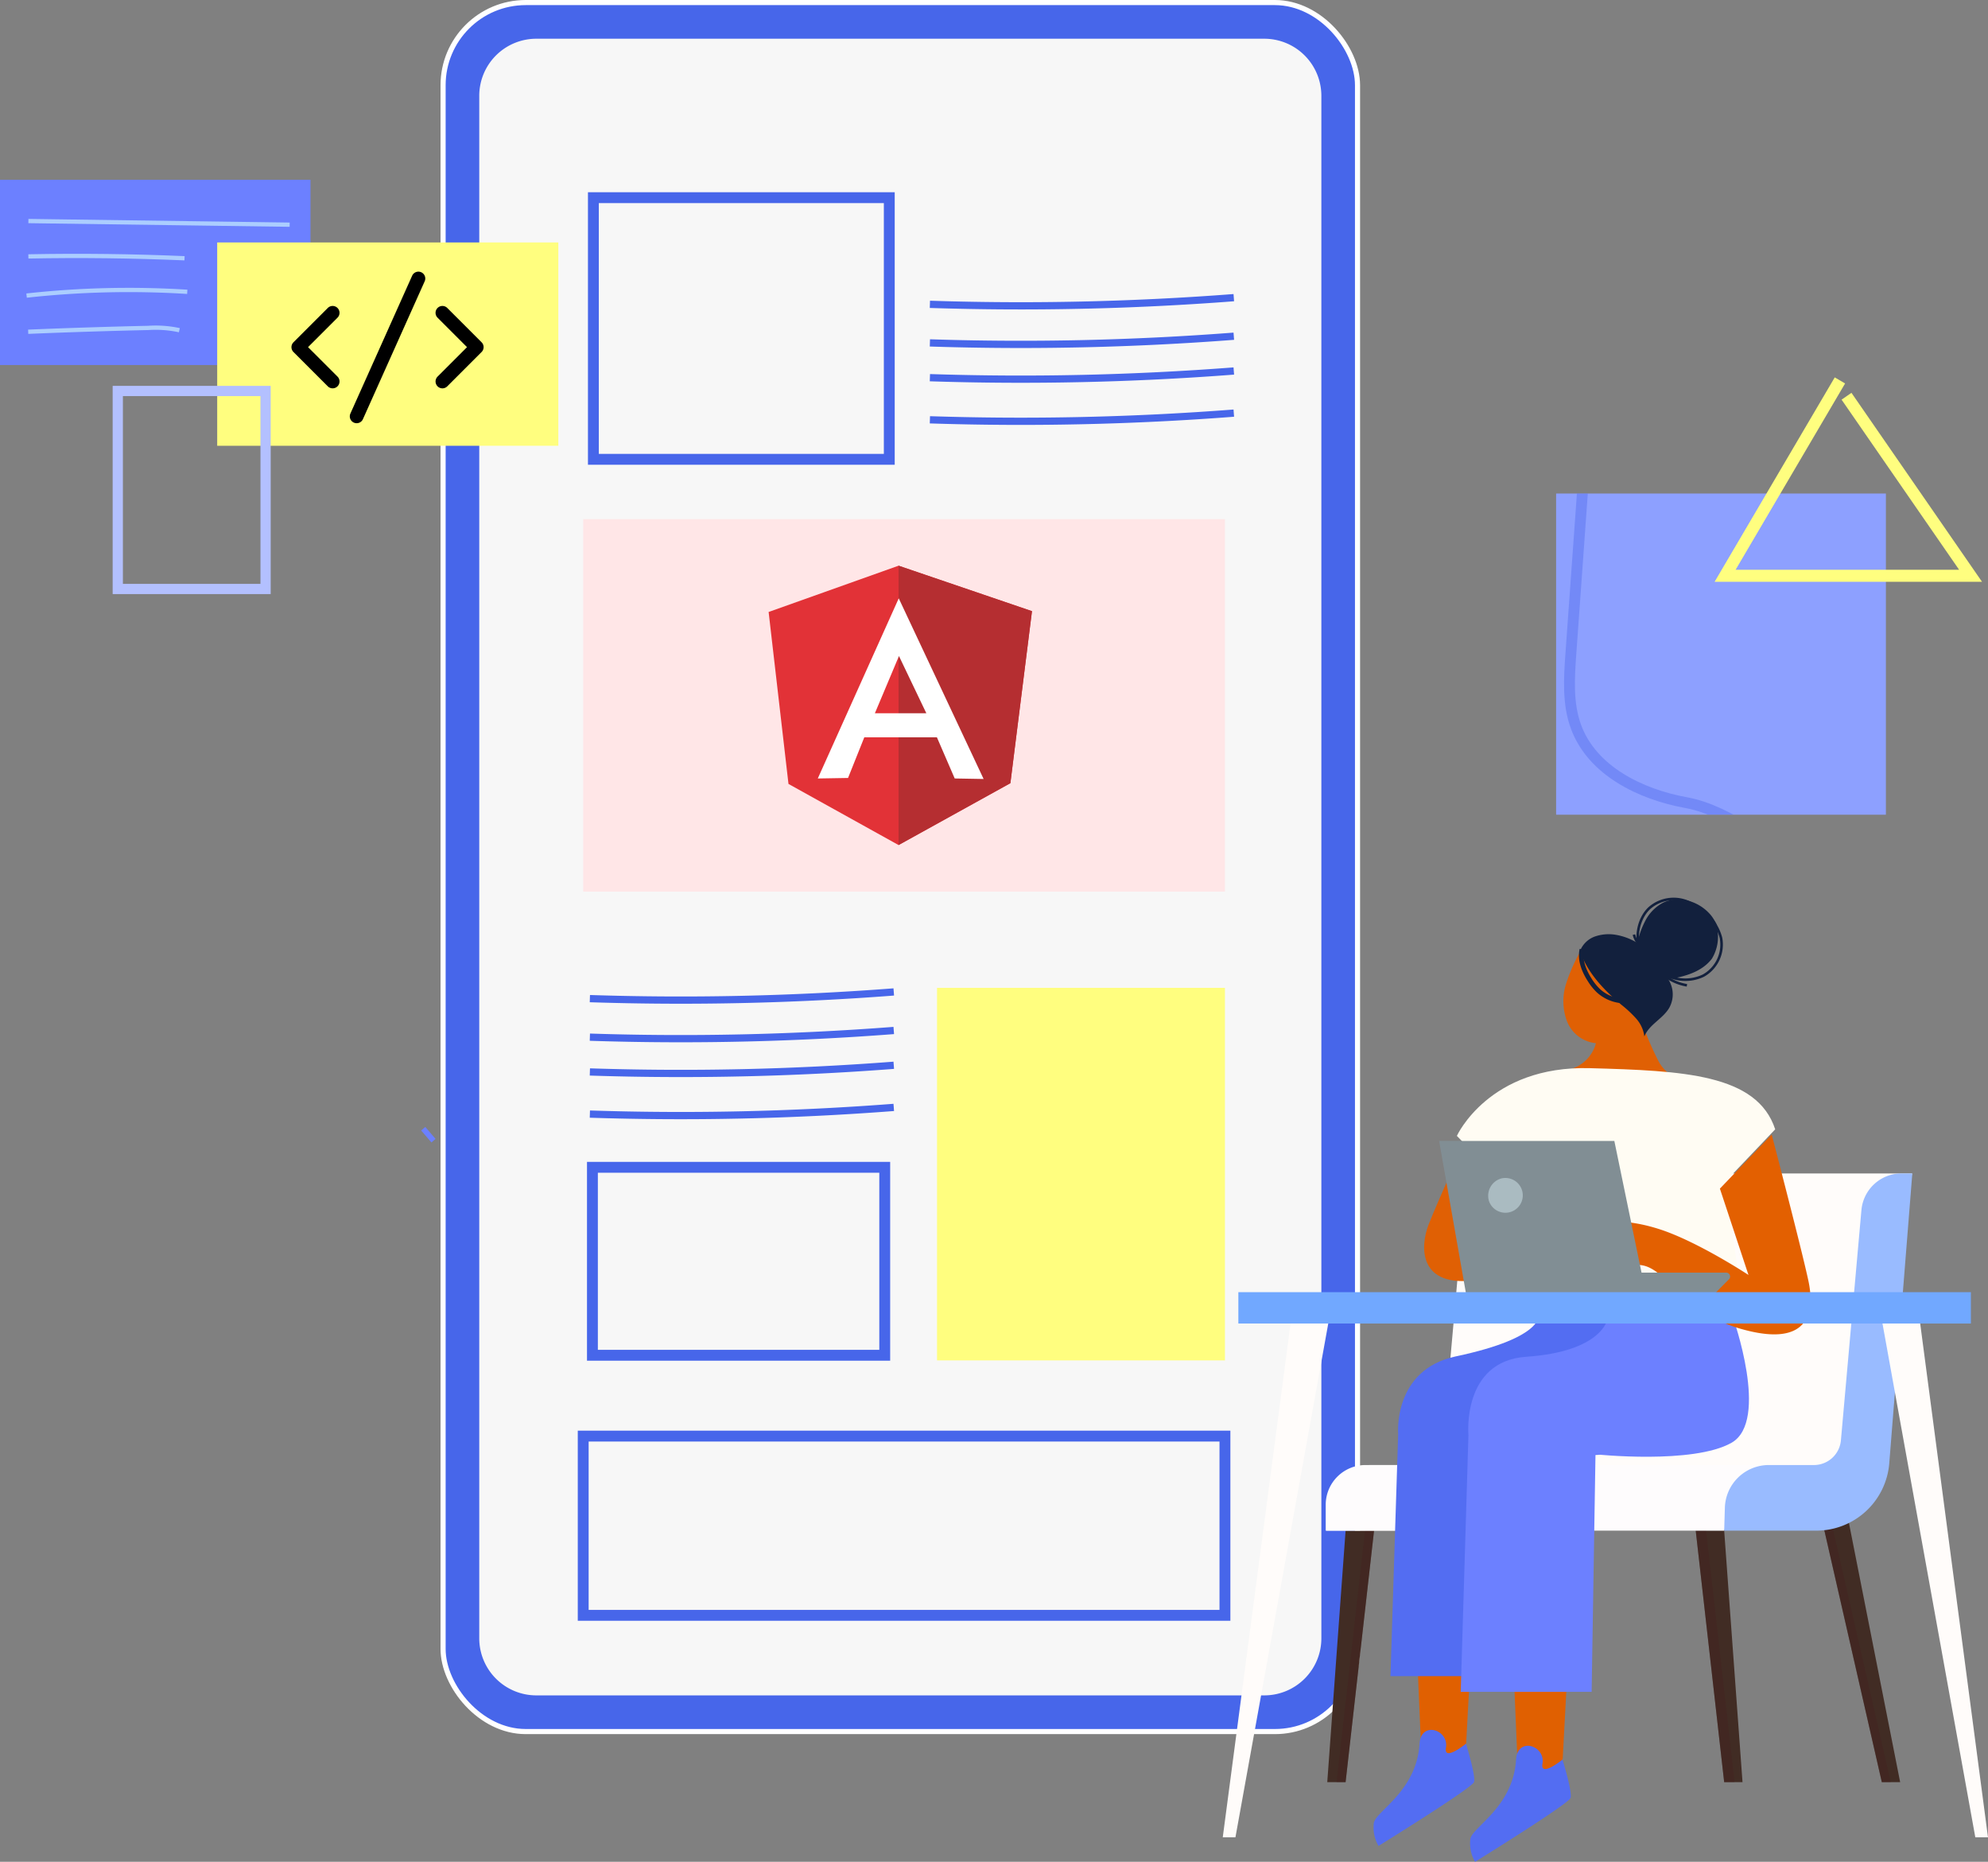
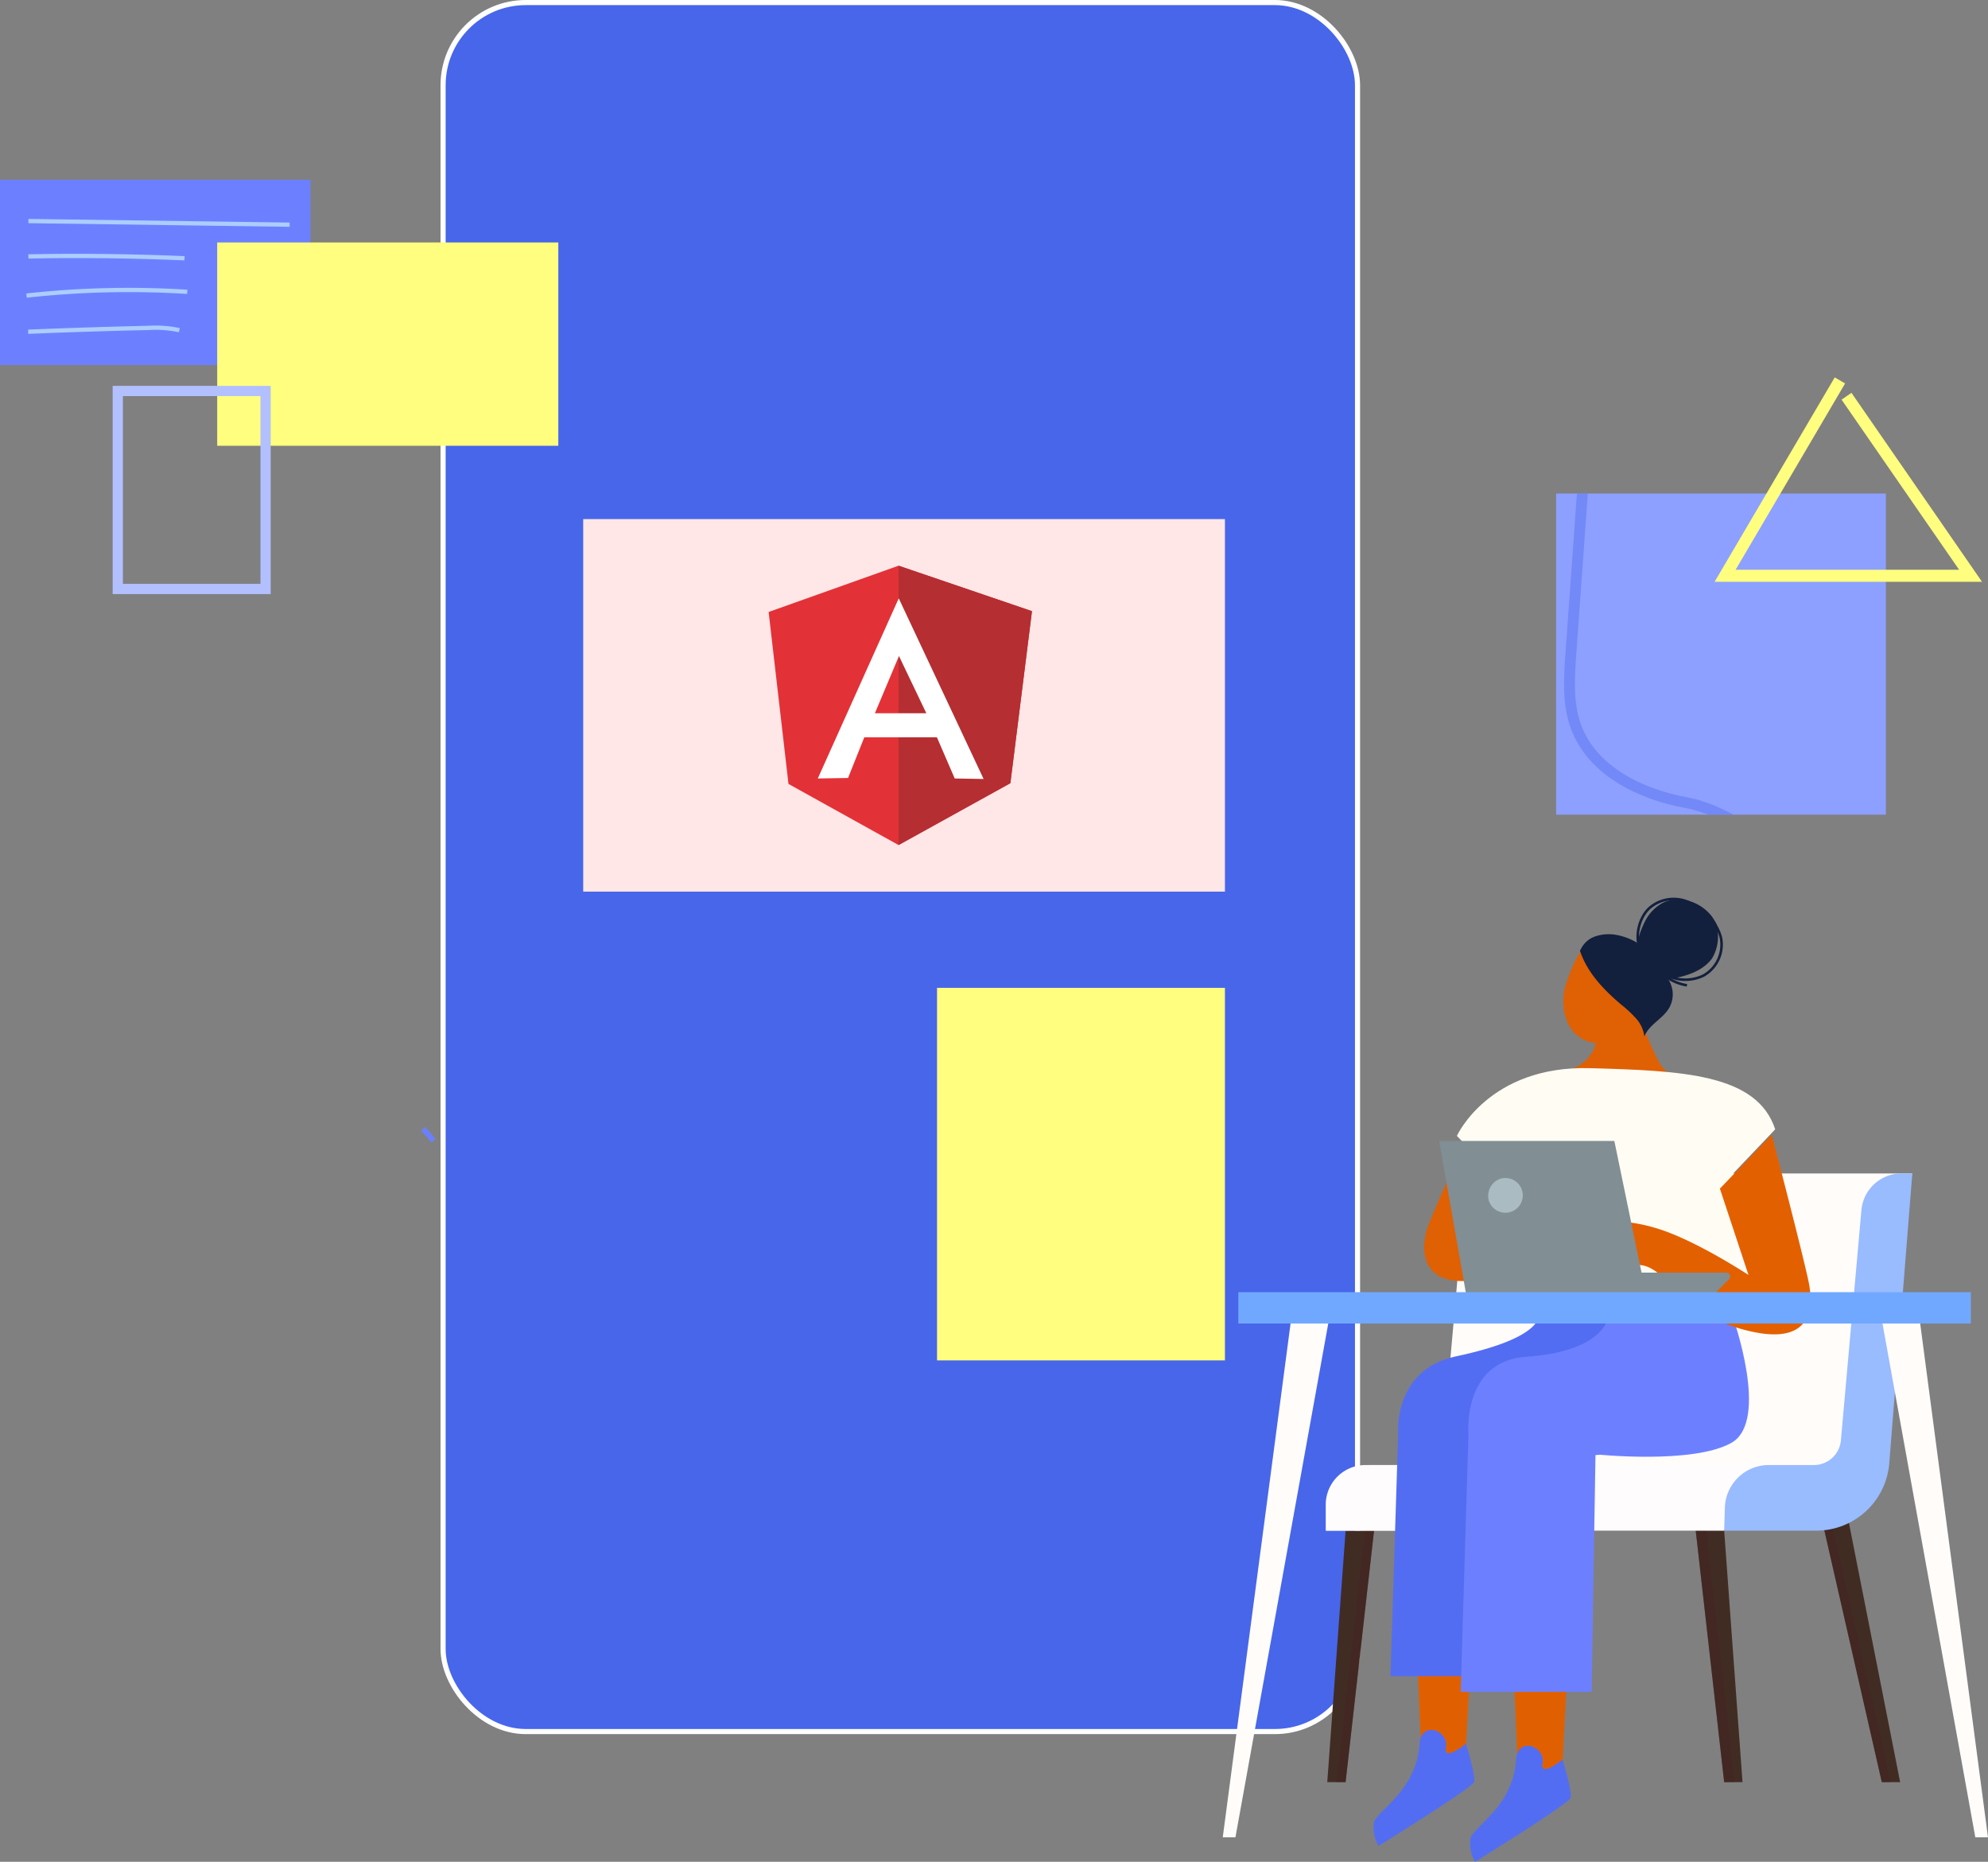
<svg xmlns="http://www.w3.org/2000/svg" width="388.763" height="364.001" viewBox="0 0 388.763 364.001">
  <rect x="0" y="0" width="388.763" height="364.001" fill="#808080" stroke="none" />
  <defs>
    <clipPath id="clip-path">
      <path id="Path_25" data-name="Path 25" d="M714.424,270.34H649.935V207.548h64.489V270.34Z" fill="none" />
    </clipPath>
  </defs>
  <g id="Group_71304" data-name="Group 71304" transform="translate(-345.629 -111.06)">
    <g id="Group_21" data-name="Group 21">
      <g id="Group_17" data-name="Group 17" transform="translate(-28)">
        <rect id="Rectangle_5" data-name="Rectangle 5" width="178.824" height="338.036" rx="16.162" transform="translate(460.276 111.56)" fill="#4766ea" stroke="#fff" stroke-width="1" />
-         <path id="Rectangle_6" data-name="Rectangle 6" d="M11.162,0H312.728A11.162,11.162,0,0,1,323.89,11.162V153.517a11.161,11.161,0,0,1-11.161,11.161H11.161A11.161,11.161,0,0,1,0,153.516V11.162A11.162,11.162,0,0,1,11.162,0Z" transform="translate(632.027 118.632) rotate(90)" fill="#f7f7f7" />
        <rect id="Rectangle_7" data-name="Rectangle 7" width="57.864" height="51.155" transform="translate(489.669 149.706)" fill="none" stroke="#4766ea" stroke-width="2.125" />
        <rect id="Rectangle_8" data-name="Rectangle 8" width="125.494" height="72.834" transform="translate(487.679 212.548)" fill="#ffe6e7" />
        <rect id="Rectangle_9" data-name="Rectangle 9" width="125.494" height="35.042" transform="translate(487.679 391.831)" fill="none" stroke="#4766ea" stroke-width="2.125" />
        <rect id="Rectangle_10" data-name="Rectangle 10" width="56.304" height="72.834" transform="translate(556.869 304.194)" fill="#fffe7f" />
        <path id="Path_9" data-name="Path 9" d="M555.475,170.56a544.077,544.077,0,0,0,59.43-1.306" fill="none" stroke="#4766ea" stroke-width="1.415" />
        <path id="Path_10" data-name="Path 10" d="M555.475,178.1a543.572,543.572,0,0,0,59.43-1.306" fill="none" stroke="#4766ea" stroke-width="1.415" />
        <path id="Path_11" data-name="Path 11" d="M555.475,184.9a543.576,543.576,0,0,0,59.43-1.306" fill="none" stroke="#4766ea" stroke-width="1.415" />
        <path id="Path_12" data-name="Path 12" d="M555.475,193.135a543.572,543.572,0,0,0,59.43-1.306" fill="none" stroke="#4766ea" stroke-width="1.415" />
        <path id="Path_13" data-name="Path 13" d="M488.98,306.3a544.053,544.053,0,0,0,59.429-1.306" fill="none" stroke="#4766ea" stroke-width="1.415" />
        <path id="Path_14" data-name="Path 14" d="M488.98,313.836a543.556,543.556,0,0,0,59.429-1.306" fill="none" stroke="#4766ea" stroke-width="1.415" />
        <path id="Path_15" data-name="Path 15" d="M488.98,320.637a543.549,543.549,0,0,0,59.429-1.306" fill="none" stroke="#4766ea" stroke-width="1.415" />
        <path id="Path_16" data-name="Path 16" d="M488.98,328.876a543.809,543.809,0,0,0,59.429-1.307" fill="none" stroke="#4766ea" stroke-width="1.415" />
        <rect id="Rectangle_11" data-name="Rectangle 11" width="57.163" height="36.747" transform="translate(489.481 339.279)" fill="none" stroke="#4766ea" stroke-width="2.125" />
        <g id="Group_71209" data-name="Group 71209" transform="translate(523.837 220.958)">
          <path id="Path_119325" data-name="Path 119325" d="M.1,9.75,25.509.7,51.6,9.589,47.377,43.207,25.509,55.318,3.983,43.367Z" fill="#e23237" />
          <path id="Path_119326" data-name="Path 119326" d="M152,9.589,125.908.7V55.318l21.868-12.091L152,9.589Z" transform="translate(-100.399)" fill="#b52e31" />
          <path id="Path_119327" data-name="Path 119327" d="M63.547,32.274,47.714,67.5l5.915-.1,3.179-7.947h14.2l3.48,8.047,5.653.1-16.6-35.327Zm.04,11.286,5.351,11.186H58.879L63.587,43.56Z" transform="translate(-37.998 -25.199)" fill="#fff" />
        </g>
      </g>
      <rect id="Rectangle_12" data-name="Rectangle 12" width="60.717" height="36.213" transform="translate(345.629 146.21)" fill="#6c80ff" />
      <rect id="Rectangle_13" data-name="Rectangle 13" width="66.707" height="39.752" transform="translate(388.104 158.462)" fill="#fffe7f" />
      <path id="Path_17" data-name="Path 17" d="M351.182,154.276l33.323.464,17.766.247" fill="none" stroke="#abcdff" stroke-width="0.834" />
      <path id="Path_18" data-name="Path 18" d="M351.176,161.19q15.271-.293,30.54.362" fill="none" stroke="#abcdff" stroke-width="0.834" />
      <path id="Path_19" data-name="Path 19" d="M350.825,168.85a182.264,182.264,0,0,1,31.426-.737" fill="none" stroke="#abcdff" stroke-width="0.834" />
      <path id="Path_20" data-name="Path 20" d="M351.141,175.922c7.068-.3,16.421-.6,23.494-.749a21.737,21.737,0,0,1,6.068.444" fill="none" stroke="#abcdff" stroke-width="0.834" />
      <path id="Path_21" data-name="Path 21" d="M430.4,334.073l-2.005-2.339" fill="none" stroke="#6c80ff" stroke-width="1.062" />
      <path id="Path_22" data-name="Path 22" d="M414.7,316.033" fill="none" stroke="#6c80ff" stroke-width="1.062" />
      <g id="Group_20" data-name="Group 20">
        <path id="Path_23" data-name="Path 23" d="M714.424,270.34H649.935V207.548h64.489V270.34Z" fill="#8da0ff" />
        <g id="Group_19" data-name="Group 19">
          <g id="Group_18" data-name="Group 18" clip-path="url(#clip-path)">
            <path id="Path_24" data-name="Path 24" d="M655.894,205.741c.416.172.3-.774-.142-.666s-.555.664-.587,1.113l-2.34,32.608c-.347,4.834-.671,9.843,1.011,14.389,3.163,8.552,12.558,13.165,21.529,14.8s16.152,8.973,24.924,11.466c.486.138,4.773-.5,4.748,0s-.386.327,0,0" fill="none" stroke="#425ee8" stroke-width="2.125" opacity="0.34" />
          </g>
        </g>
      </g>
      <path id="Path_26" data-name="Path 26" d="M705.434,185.435l-22.452,38.193h48l-24.258-35.1" fill="none" stroke="#fffe7f" stroke-width="2.348" />
      <rect id="Rectangle_14" data-name="Rectangle 14" width="28.903" height="38.71" transform="translate(368.661 187.5)" fill="none" stroke="#b3c0ff" stroke-width="2" />
    </g>
    <g id="Group_30" data-name="Group 30">
      <g id="Group_22" data-name="Group 22">
        <path id="Path_28" data-name="Path 28" d="M682.8,410.316l3.586,49.169H682.8l-5.564-49.169" fill="#412c24" />
        <path id="Path_29" data-name="Path 29" d="M677.236,410.315l5.563,49.17h2.03l-5.563-49.17Z" fill="#441e1f" opacity="0.37" style="mix-blend-mode: multiply;isolation: isolate" />
        <path id="Path_30" data-name="Path 30" d="M704.478,395.04l12.735,64.445h-3.586L698.915,395.04" fill="#412c24" />
        <path id="Path_31" data-name="Path 31" d="M698.913,395.04l14.713,64.444h1.743L700.656,395.04Z" fill="#441e1f" opacity="0.37" style="mix-blend-mode: multiply;isolation: isolate" />
        <path id="Path_32" data-name="Path 32" d="M608.766,410.316l-3.586,49.169h3.586l5.564-49.169" fill="#412c24" />
        <path id="Path_33" data-name="Path 33" d="M607.009,459.485h1.756l5.563-49.17h-1.756Z" fill="#441e1f" opacity="0.37" style="mix-blend-mode: multiply;isolation: isolate" />
        <path id="Path_34" data-name="Path 34" d="M605,410.315H636.24l.743-9.328,9.42.659,27.206,2.253,15.333.79,19.386-4.124.426-2.275,10.792-57.813H639.68a7.871,7.871,0,0,0-7.838,7.17L628.1,389.655a8.473,8.473,0,0,1-.181,1.144,8.58,8.58,0,0,1-8.378,6.689h-5.8a8.6,8.6,0,0,0-8.6,8.336Z" fill="#fffcfa" />
        <path id="Path_35" data-name="Path 35" d="M682.756,410.316H604.879v-5.06a7.769,7.769,0,0,1,7.769-7.769h78.4Z" fill="#fefcfd" />
        <path id="Path_36" data-name="Path 36" d="M682.8,410.316h18.01a14.32,14.32,0,0,0,14.275-13.185l4.506-56.654h-2.113a7.868,7.868,0,0,0-7.838,7.17l-4.012,45.015a5.3,5.3,0,0,1-5.274,4.825h-8.818a8.6,8.6,0,0,0-8.6,8.339Z" fill="#9bf" />
      </g>
      <g id="Group_28" data-name="Group 28">
        <g id="Group_23" data-name="Group 23">
          <path id="Path_37" data-name="Path 37" d="M652.372,433.449l-1.155,21.559-2.925,5.726-5.929-5.726-1.027-24.253Z" fill="#e06001" />
          <path id="Path_38" data-name="Path 38" d="M651.177,455.073s1.973,6.312,1.578,7.5-18.672,12.492-18.672,12.492a7.167,7.167,0,0,1-.921-4.471c.4-2.367,8.366-6.19,8.942-15.517.28-4.526,5.776-2.747,5.166.791C646.791,458.642,651.177,455.073,651.177,455.073Z" fill="#536df2" />
        </g>
        <g id="Group_24" data-name="Group 24">
          <path id="Path_39" data-name="Path 39" d="M633.5,430.344,632.344,451.9l-2.925,5.726L623.49,451.9l-1.027-24.254Z" fill="#e06001" />
          <path id="Path_40" data-name="Path 40" d="M632.3,451.968s1.972,6.312,1.578,7.5-18.673,12.492-18.673,12.492a7.159,7.159,0,0,1-.92-4.47c.394-2.367,8.365-6.19,8.942-15.517.279-4.527,5.775-2.748,5.165.79C627.918,455.536,632.3,451.968,632.3,451.968Z" fill="#536df2" />
        </g>
        <path id="Path_41" data-name="Path 41" d="M633.362,331.3S626.725,346.045,625,350.47s-1.966,12.537,9.587,10.816,10.325-30.728,10.325-30.728Z" fill="#e06004" />
        <path id="Path_42" data-name="Path 42" d="M670.745,368.53s7.278,20.146-.251,24.374-26.6,2.239-26.6,2.239l-.753,43.623h-25.6l1.506-47.354s-1.088-12.552,11.294-15.172c17.732-3.751,16.158-8.3,16.158-8.3Z" fill="#536df2" />
        <path id="Path_43" data-name="Path 43" d="M684.486,368.536s7.278,20.329-.251,24.6-26.6,2.259-26.6,2.259l-.753,46.43h-25.6l1.506-50.194s-1.338-14.444,11.294-15.31c15.014-1.029,15.933-7.459,15.933-7.459Z" fill="#6c80ff" />
        <g id="Group_25" data-name="Group 25">
          <path id="Path_44" data-name="Path 44" d="M652.233,320.225a7.249,7.249,0,0,0,5.489-5.209,6.8,6.8,0,0,1-5.649-4.261,11.184,11.184,0,0,1-.2-7.32,33.331,33.331,0,0,1,3.049-6.794,16.781,16.781,0,0,1,9.431,5.859c2.215,3.024,1.626,7.043,3.144,10.569a58.923,58.923,0,0,0,2.456,5.454,7.736,7.736,0,0,0,3.922,3.524,16.706,16.706,0,0,1-11.209,3.164A16.477,16.477,0,0,1,652.233,320.225Z" fill="#e06004" />
          <path id="Path_45" data-name="Path 45" d="M692.778,331.853l-9.81,10.308,3.984,27.483-44.249-.983-3.337-26.444-8.837-9.081s6.253-13.792,26.034-13.241C674.672,320.4,689.224,321,692.778,331.853Z" fill="#fffcf3" />
          <path id="Path_46" data-name="Path 46" d="M692.094,332.878s5.808,22.207,7.175,28.585-.049,13.173-13.251,9.387c-12.962-3.717-14.866-13.818-21.357-12.338s-8.427-1.936-8.427-4.669a10.107,10.107,0,0,1,.215-3.126s4.575-2.23,13.564.62c7.511,2.382,17.54,8.989,17.54,8.989l-5.591-16.881Z" fill="#e36001" />
          <path id="Path_47" data-name="Path 47" d="M665.227,305.652c.219,1.266,1.144,2.163,2.066,2s1.493-1.314,1.274-2.58-1.143-2.162-2.065-2S665.009,304.387,665.227,305.652Z" fill="#e06004" />
          <path id="Path_48" data-name="Path 48" d="M679.221,289.912a4.692,4.692,0,0,1,2,2.193,9.325,9.325,0,0,1,.943,2.284,6.949,6.949,0,0,1-3.429,7.413,8.17,8.17,0,0,1-7.941-.5" fill="none" stroke="#12203d" stroke-width="0.5" />
          <path id="Path_49" data-name="Path 49" d="M670.516,301.314c.246.2.493.4.748.589a9.923,9.923,0,0,0,4.251,1.794" fill="none" stroke="#12203d" stroke-width="0.5" />
-           <path id="Path_50" data-name="Path 50" d="M667,296.374a4.188,4.188,0,0,1-1.845-2.588" fill="none" stroke="#12203d" stroke-width="0.5" />
          <path id="Path_51" data-name="Path 51" d="M654.612,296.97c1.4,4.253,4.658,7.625,8.075,10.52a23.5,23.5,0,0,1,2.882,2.685,6.493,6.493,0,0,1,1.622,3.528c.908-2.347,3.639-3.45,4.883-5.637a5.381,5.381,0,0,0-.233-5.577c3.188-.441,6.621-1.427,8.559-4a8.282,8.282,0,0,0,.884-6.526,6.089,6.089,0,0,0-1.46-2.392c-2.257-2.406-6.064-3.477-9.012-2a8.218,8.218,0,0,0-3.349,3.345,16.989,16.989,0,0,0-1.641,4.495,11.858,11.858,0,0,0-4.366-1.612,8.239,8.239,0,0,0-4.083.41A4.948,4.948,0,0,0,654.612,296.97Z" fill="#12203d" />
-           <path id="Path_52" data-name="Path 52" d="M654.976,296.669c-.465,2.068.4,4.211,1.546,5.994a10.829,10.829,0,0,0,1.634,2.044,7.7,7.7,0,0,0,6.3,1.994" fill="none" stroke="#12203d" stroke-width="0.896" />
+           <path id="Path_52" data-name="Path 52" d="M654.976,296.669a10.829,10.829,0,0,0,1.634,2.044,7.7,7.7,0,0,0,6.3,1.994" fill="none" stroke="#12203d" stroke-width="0.896" />
          <path id="Path_53" data-name="Path 53" d="M676.754,287.922a7.19,7.19,0,0,0-8.632.727c-2.224,2.129-3.034,6.437-1.263,8.93" fill="none" stroke="#12203d" stroke-width="0.5" />
        </g>
        <path id="Path_58" data-name="Path 58" d="M683.192,359.864H666.639l-5.318-25.738H627.056l5.318,30.181h48.254l3.108-3.138A.766.766,0,0,0,683.192,359.864Z" fill="#818e94" />
        <path id="Path_59" data-name="Path 59" d="M636.815,345.908a3.4,3.4,0,1,0,2.275-4.415A3.516,3.516,0,0,0,636.815,345.908Z" fill="#aabbc1" />
      </g>
      <g id="Group_29" data-name="Group 29">
        <path id="Path_60" data-name="Path 60" d="M598.386,366.93,584.745,470.271h2.48l18.6-102.928Z" fill="#fffcfa" />
        <path id="Path_61" data-name="Path 61" d="M720.75,366.93l13.641,103.342h-2.48l-18.6-102.928Z" fill="#fffcfa" />
        <rect id="Rectangle_15" data-name="Rectangle 15" width="143.249" height="6.127" transform="translate(587.795 363.691)" fill="#71a8ff" />
      </g>
    </g>
-     <path id="Path_119470" data-name="Path 119470" d="M19.1,54.037a1.342,1.342,0,1,0,1.9-1.9l-5.76-5.76L21,40.619a1.342,1.342,0,1,0-1.9-1.9l-6.709,6.709a1.342,1.342,0,0,0,0,1.9L19.1,54.037Zm21.468,0a1.338,1.338,0,0,0,1.9,0l6.709-6.709a1.342,1.342,0,0,0,0-1.9l-6.709-6.709a1.342,1.342,0,1,0-1.9,1.9l5.76,5.76-5.76,5.76A1.342,1.342,0,0,0,40.57,54.037ZM24.2,61.132a1.34,1.34,0,0,0,1.772-.675L38.046,33.511a1.341,1.341,0,1,0-2.447-1.1L23.523,59.359a1.34,1.34,0,0,0,.675,1.772Z" transform="translate(390.629 132.552)" />
  </g>
</svg>